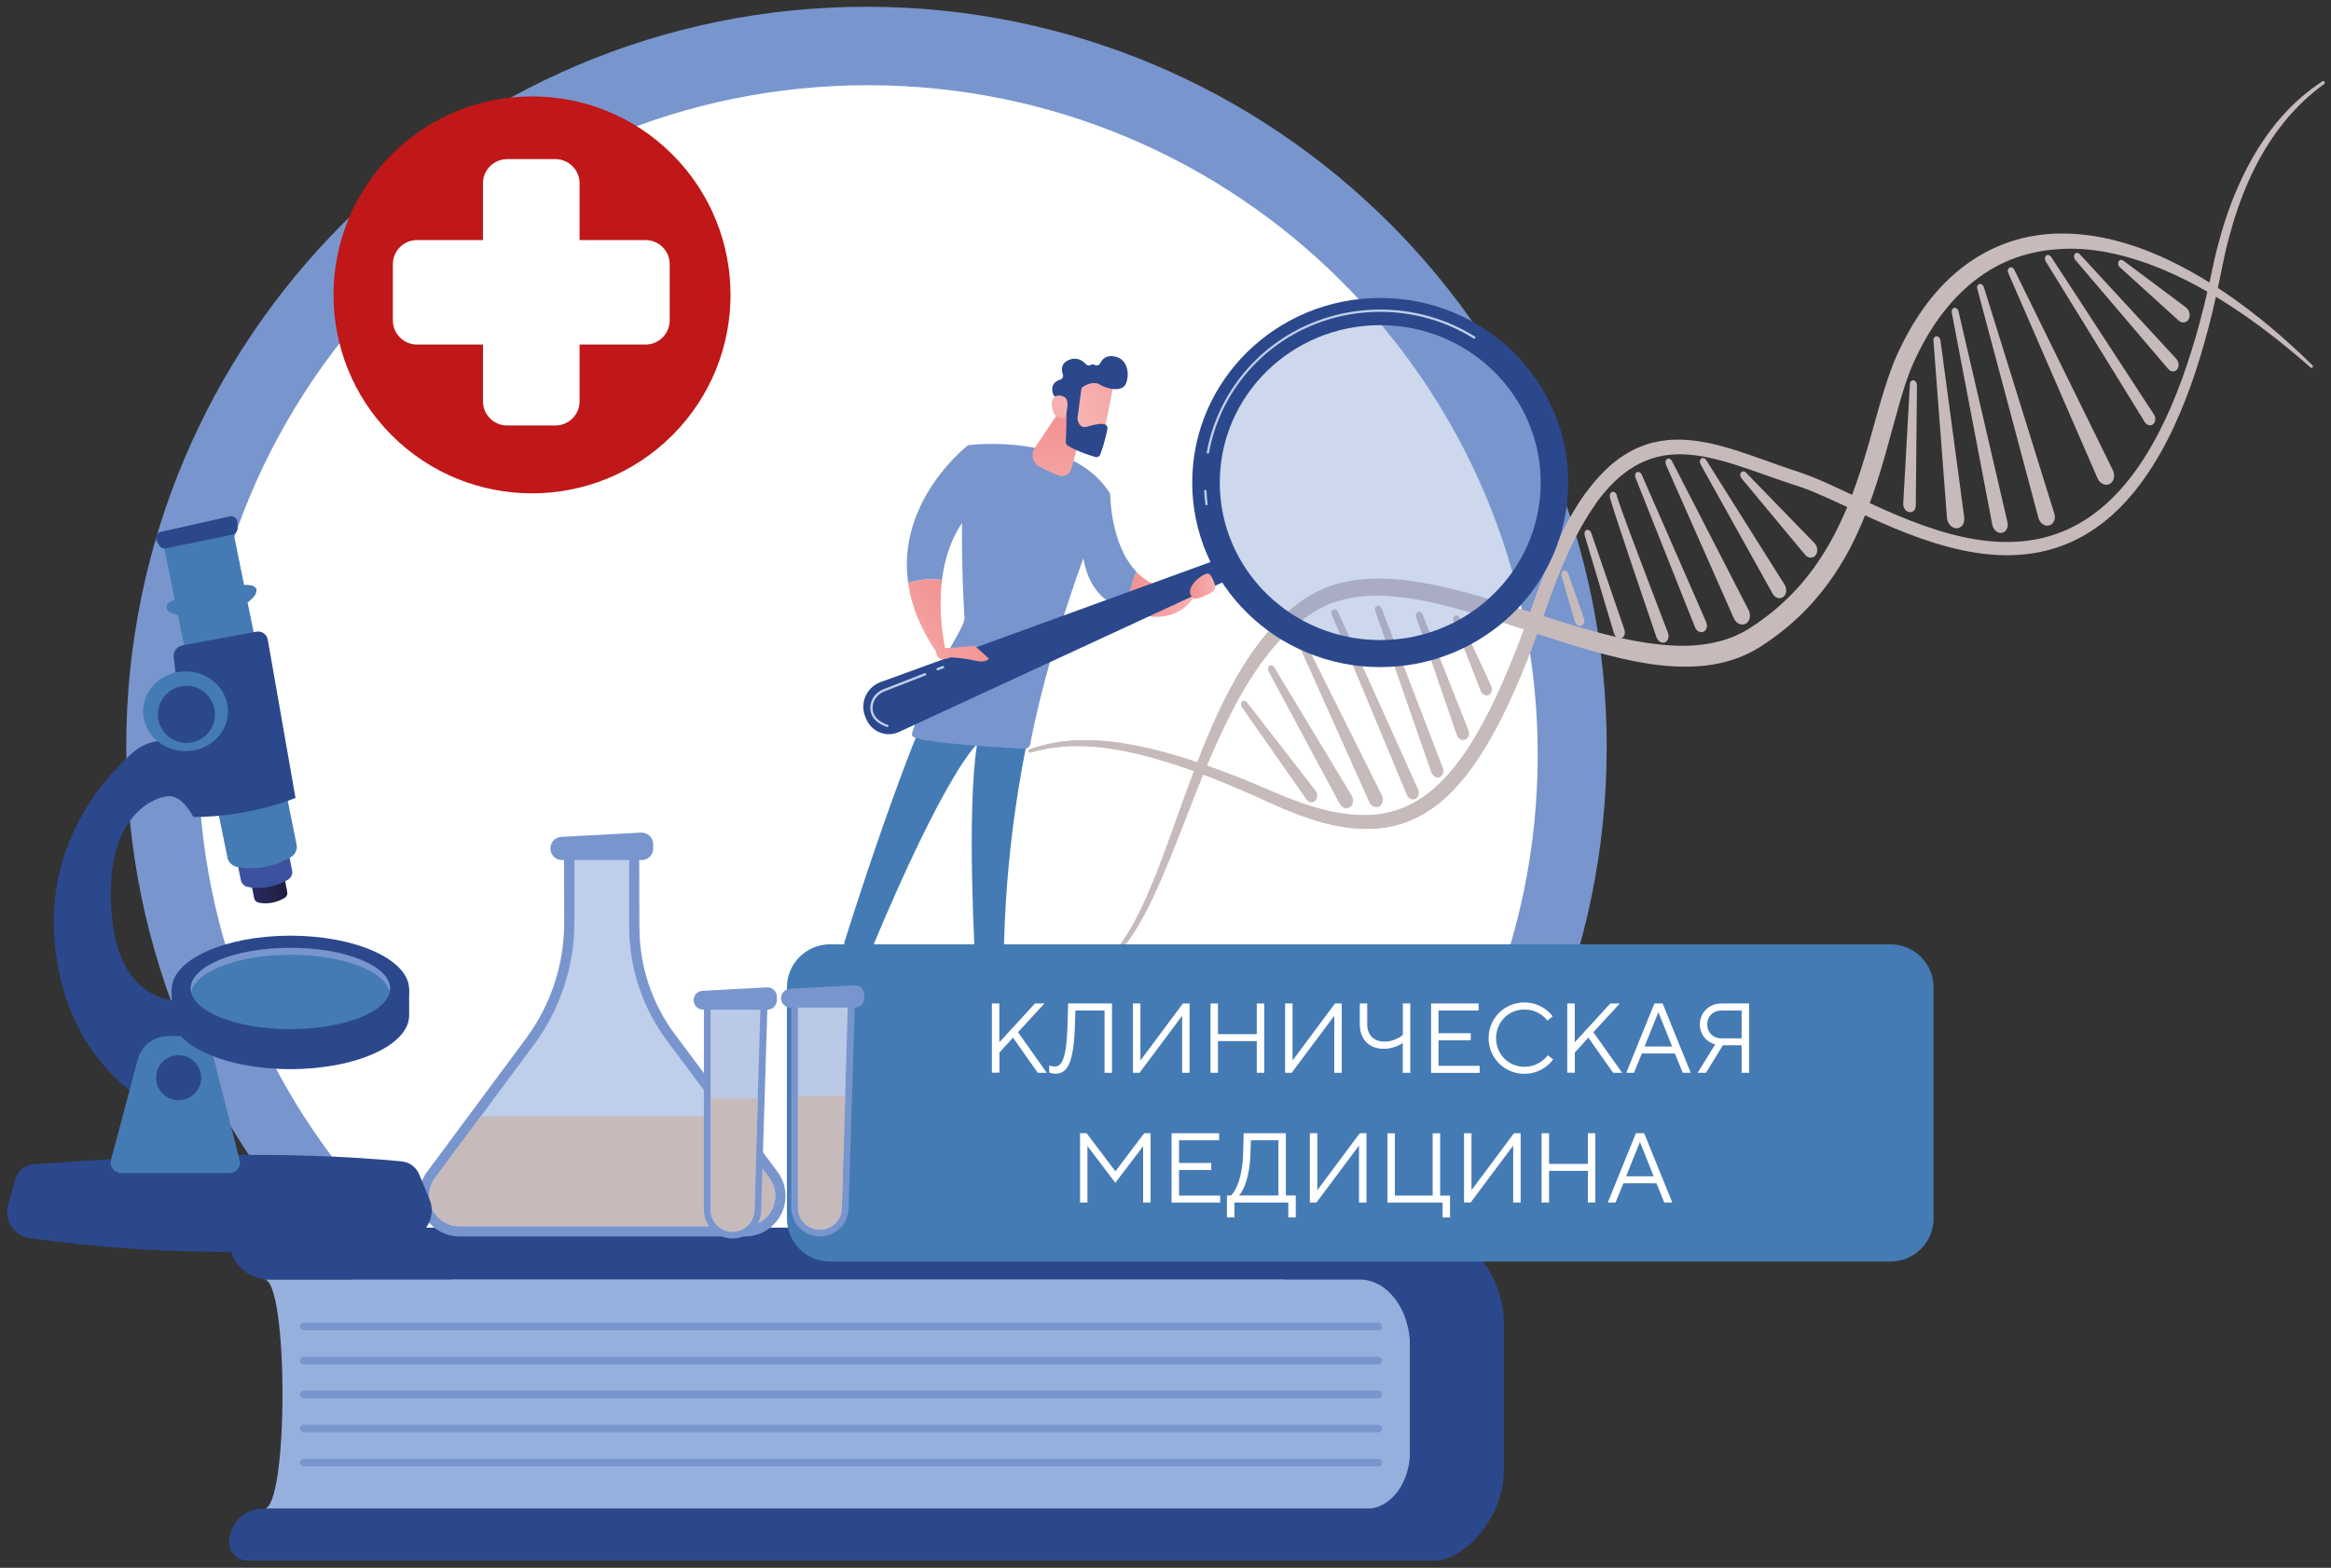
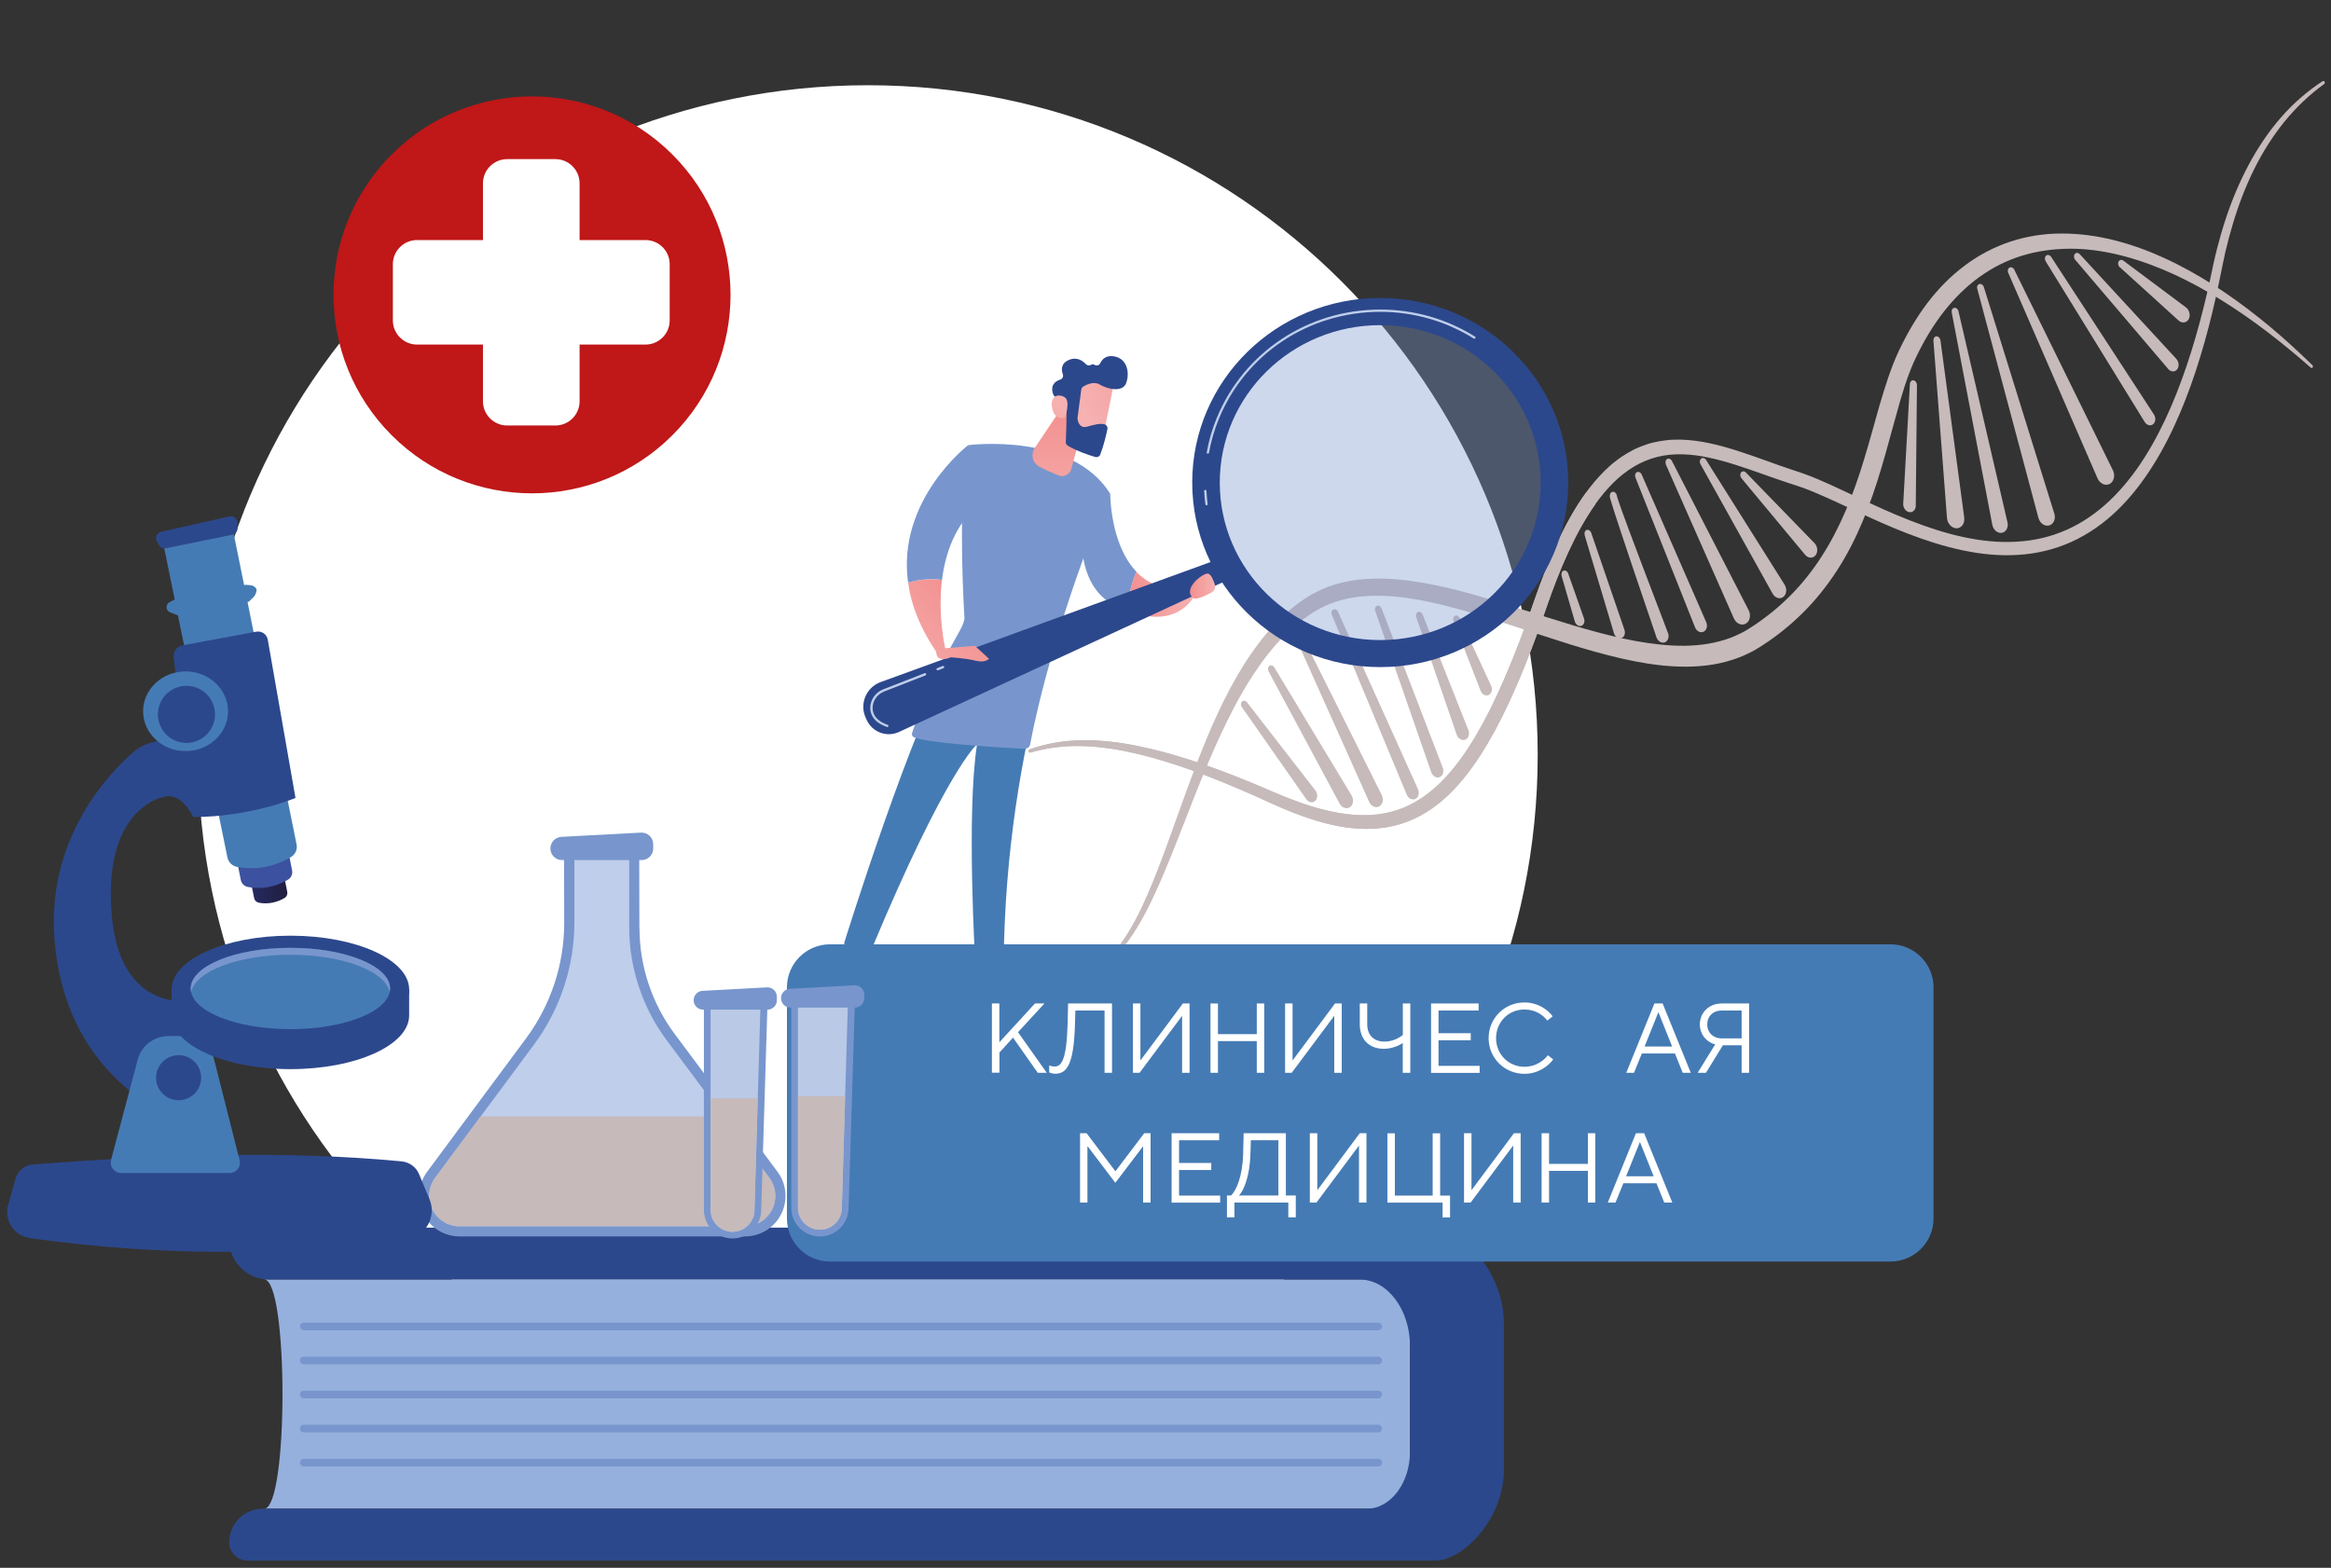
<svg xmlns="http://www.w3.org/2000/svg" width="275" height="185" viewBox="0 0 275 185" fill="none">
  <rect x="0" y="0" width="275" height="185" fill="#333333" stroke="none" />
-   <path d="M102.221 175.457C150.452 175.457 189.551 136.358 189.551 88.127C189.551 39.896 150.452 0.797 102.221 0.797C53.99 0.797 14.891 39.896 14.891 88.127C14.891 136.358 53.99 175.457 102.221 175.457Z" fill="#7896CD" />
  <path d="M102.391 168.097C146.033 168.097 181.411 132.718 181.411 89.077C181.411 45.435 146.033 10.057 102.391 10.057C58.75 10.057 23.371 45.435 23.371 89.077C23.371 132.718 58.75 168.097 102.391 168.097Z" fill="white" />
  <path d="M121.572 88.797C123.582 88.207 125.672 87.977 127.792 88.037C129.912 88.107 132.042 88.447 134.162 88.947C138.402 89.967 142.592 91.547 146.722 93.337L148.272 94.016L149.812 94.717C150.852 95.197 151.912 95.637 152.972 96.047C154.042 96.447 155.112 96.807 156.202 97.097C157.292 97.387 158.392 97.607 159.502 97.717C160.052 97.777 160.612 97.807 161.172 97.807C161.722 97.807 162.282 97.787 162.832 97.717C163.382 97.657 163.922 97.567 164.462 97.437C165.002 97.307 165.522 97.147 166.042 96.947C168.102 96.157 169.942 94.817 171.492 93.187C173.052 91.557 174.362 89.657 175.532 87.677C176.702 85.687 177.722 83.597 178.672 81.457C179.622 79.317 180.472 77.127 181.292 74.917C181.702 73.807 182.092 72.697 182.472 71.577C182.852 70.477 183.252 69.387 183.672 68.307C184.522 66.167 185.452 64.076 186.542 62.136C187.632 60.197 188.882 58.397 190.362 56.937C190.732 56.577 191.112 56.227 191.522 55.917C191.722 55.757 191.932 55.617 192.132 55.467C192.342 55.327 192.552 55.187 192.772 55.057C193.202 54.797 193.642 54.577 194.102 54.386C194.562 54.197 195.032 54.037 195.512 53.917C197.442 53.427 199.522 53.556 201.592 53.996C203.672 54.437 205.762 55.166 207.862 55.907C208.912 56.276 209.972 56.657 211.042 57.007L211.842 57.267C212.112 57.356 212.352 57.437 212.612 57.526C213.122 57.706 213.632 57.907 214.142 58.127C216.192 58.986 218.242 59.997 220.312 60.937C222.382 61.887 224.482 62.787 226.622 63.537C228.762 64.287 230.932 64.887 233.132 65.227C235.322 65.567 237.542 65.627 239.702 65.307C241.852 64.987 243.942 64.287 245.832 63.197C247.732 62.117 249.442 60.687 250.942 59.017C252.442 57.346 253.742 55.457 254.882 53.447C256.022 51.437 256.992 49.307 257.852 47.107C258.712 44.907 259.442 42.637 260.092 40.337C260.742 38.027 261.302 35.687 261.792 33.317C262.042 32.127 262.262 30.957 262.522 29.797C262.792 28.637 263.092 27.506 263.432 26.387C264.102 24.146 264.932 21.977 265.942 19.947C266.952 17.917 268.152 16.027 269.532 14.327C270.222 13.477 270.962 12.687 271.742 11.947C272.522 11.207 273.342 10.527 274.202 9.907C274.272 9.857 274.292 9.737 274.242 9.647C274.192 9.557 274.092 9.527 274.012 9.577C272.222 10.747 270.562 12.177 269.102 13.857C267.642 15.527 266.372 17.417 265.282 19.457C264.192 21.497 263.282 23.677 262.542 25.937C262.172 27.067 261.842 28.227 261.542 29.396C261.242 30.567 260.992 31.767 260.752 32.927C259.732 37.597 258.462 42.167 256.762 46.457C255.912 48.597 254.942 50.667 253.832 52.607C252.722 54.547 251.462 56.347 250.012 57.927C248.572 59.507 246.942 60.847 245.152 61.847C243.362 62.847 241.412 63.496 239.382 63.776C237.352 64.056 235.252 63.996 233.162 63.657C231.062 63.327 228.962 62.736 226.892 61.996C224.812 61.257 222.752 60.367 220.702 59.417C218.642 58.477 216.602 57.457 214.492 56.557C213.962 56.337 213.432 56.117 212.882 55.927C212.612 55.827 212.332 55.736 212.072 55.647L211.282 55.386C210.232 55.036 209.182 54.657 208.132 54.276C206.022 53.526 203.882 52.767 201.682 52.297C200.582 52.067 199.462 51.907 198.342 51.877C197.782 51.867 197.222 51.877 196.672 51.937C196.122 51.997 195.572 52.087 195.032 52.217C194.492 52.347 193.962 52.527 193.452 52.737C192.932 52.947 192.442 53.197 191.962 53.487C191.722 53.627 191.492 53.787 191.252 53.937C191.022 54.107 190.792 54.257 190.572 54.437C190.122 54.777 189.712 55.157 189.302 55.557C187.692 57.147 186.362 59.057 185.232 61.077C184.092 63.097 183.132 65.247 182.262 67.447C181.832 68.547 181.422 69.656 181.032 70.776C180.652 71.886 180.262 72.987 179.862 74.077C179.062 76.267 178.202 78.416 177.282 80.516C176.362 82.617 175.362 84.657 174.242 86.587C173.122 88.507 171.872 90.317 170.422 91.847C168.982 93.387 167.312 94.636 165.452 95.367C163.592 96.117 161.542 96.326 159.472 96.136C157.392 95.947 155.292 95.397 153.222 94.656C152.182 94.287 151.152 93.867 150.122 93.427C149.082 92.977 148.032 92.527 146.992 92.107C144.892 91.257 142.782 90.466 140.652 89.766C138.522 89.067 136.372 88.467 134.212 88.037C132.052 87.597 129.872 87.327 127.712 87.357C125.552 87.377 123.432 87.737 121.432 88.437C121.352 88.467 121.312 88.577 121.342 88.677C121.372 88.777 121.472 88.837 121.552 88.807L121.572 88.797Z" fill="#C6BABB" />
  <path d="M130.552 113.717C130.952 113.407 131.341 113.067 131.701 112.707C132.061 112.337 132.412 111.947 132.722 111.537C133.372 110.717 133.942 109.827 134.482 108.897C135.022 107.977 135.512 107.017 135.972 106.037C136.442 105.057 136.882 104.067 137.302 103.067C139.002 99.067 140.481 94.947 142.141 90.957C142.971 88.957 143.832 86.997 144.772 85.097C145.702 83.187 146.712 81.347 147.842 79.627C148.972 77.907 150.211 76.307 151.611 74.917C152.311 74.227 153.042 73.587 153.822 73.017C154.212 72.737 154.602 72.467 155.012 72.207C155.212 72.077 155.411 71.977 155.621 71.857C155.821 71.737 156.042 71.647 156.242 71.537C157.922 70.747 159.791 70.377 161.691 70.307C163.601 70.237 165.562 70.447 167.522 70.807C169.482 71.167 171.441 71.687 173.411 72.257C175.371 72.827 177.342 73.467 179.312 74.117C183.252 75.407 187.222 76.767 191.282 77.697C193.312 78.157 195.361 78.517 197.431 78.627C199.501 78.737 201.582 78.627 203.592 78.087C204.592 77.827 205.582 77.457 206.512 76.977L206.861 76.797L207.201 76.597L207.542 76.397C207.652 76.327 207.761 76.257 207.861 76.187C208.071 76.047 208.292 75.907 208.502 75.767C208.712 75.627 208.921 75.477 209.131 75.327C210.801 74.127 212.362 72.737 213.782 71.167C215.192 69.597 216.462 67.837 217.562 65.947C218.662 64.057 219.581 62.027 220.371 59.947C221.971 55.777 223.002 51.357 224.212 47.167C224.522 46.127 224.842 45.097 225.212 44.117C225.392 43.627 225.592 43.147 225.802 42.677C226.022 42.207 226.242 41.727 226.482 41.277C227.422 39.437 228.522 37.717 229.792 36.197C231.062 34.677 232.492 33.347 234.082 32.297C235.672 31.237 237.402 30.457 239.232 29.977C240.142 29.737 241.082 29.567 242.032 29.467C242.982 29.367 243.941 29.327 244.911 29.357C246.851 29.417 248.812 29.747 250.762 30.277C254.662 31.337 258.481 33.167 262.121 35.447C265.781 37.717 269.261 40.437 272.611 43.377C272.691 43.447 272.792 43.437 272.842 43.347C272.892 43.267 272.872 43.147 272.802 43.087C271.182 41.507 269.522 39.987 267.802 38.547C266.082 37.117 264.312 35.767 262.492 34.527C260.672 33.287 258.791 32.167 256.861 31.187C255.901 30.697 254.921 30.247 253.931 29.837C252.941 29.427 251.941 29.077 250.931 28.767C248.911 28.147 246.852 27.737 244.802 27.607C243.772 27.537 242.742 27.537 241.722 27.607C240.702 27.687 239.691 27.847 238.701 28.077C236.721 28.547 234.822 29.347 233.082 30.447C231.342 31.547 229.751 32.937 228.361 34.547C226.971 36.157 225.782 37.977 224.752 39.927C224.492 40.417 224.252 40.907 224.012 41.407C223.772 41.917 223.552 42.437 223.342 42.967C222.932 44.017 222.572 45.087 222.242 46.157C221.572 48.297 221.021 50.457 220.401 52.567C219.791 54.677 219.141 56.747 218.371 58.727C216.841 62.697 214.821 66.317 212.181 69.257C210.861 70.727 209.412 72.027 207.842 73.157C207.652 73.297 207.452 73.437 207.252 73.577C207.052 73.717 206.851 73.847 206.651 73.977C206.551 74.037 206.452 74.107 206.352 74.167L206.052 74.347L205.752 74.527L205.441 74.687C204.621 75.107 203.761 75.437 202.871 75.667C201.081 76.147 199.182 76.267 197.262 76.167C195.332 76.057 193.371 75.757 191.411 75.327C187.481 74.467 183.562 73.167 179.602 71.917C175.652 70.657 171.652 69.397 167.562 68.717C165.522 68.377 163.451 68.187 161.401 68.307C159.351 68.417 157.311 68.857 155.451 69.777C155.221 69.897 154.992 70.007 154.762 70.137C154.542 70.277 154.312 70.397 154.092 70.547C153.882 70.687 153.661 70.827 153.451 70.977C153.241 71.127 153.032 71.277 152.832 71.437C152.012 72.067 151.242 72.777 150.522 73.527C149.072 75.037 147.801 76.747 146.661 78.567C144.401 82.207 142.662 86.227 141.092 90.317C140.312 92.357 139.572 94.427 138.832 96.487C138.092 98.547 137.362 100.607 136.572 102.627C135.782 104.647 134.952 106.637 133.962 108.507C133.462 109.437 132.932 110.347 132.332 111.177C132.032 111.597 131.711 111.987 131.381 112.367C131.041 112.737 130.682 113.087 130.302 113.407C130.232 113.467 130.222 113.587 130.282 113.677C130.342 113.767 130.442 113.787 130.512 113.737L130.552 113.717Z" fill="#C6BABB" />
  <path d="M205.433 56.416L212.953 65.457C213.303 65.876 213.843 65.916 214.163 65.556C214.483 65.197 214.463 64.567 214.123 64.147C214.103 64.126 214.083 64.106 214.063 64.087L205.973 55.757C205.793 55.566 205.533 55.577 205.393 55.757C205.263 55.937 205.283 56.217 205.433 56.407V56.416Z" fill="#C6BABB" />
  <path d="M200.612 54.767L209.122 70.047C209.402 70.547 209.952 70.737 210.352 70.457C210.752 70.187 210.852 69.557 210.572 69.057C210.562 69.037 210.552 69.017 210.542 68.997L201.272 54.267C201.132 54.037 200.872 53.977 200.692 54.117C200.522 54.257 200.482 54.537 200.612 54.757V54.767Z" fill="#C6BABB" />
  <path d="M196.523 54.797L204.553 72.967C204.813 73.567 205.432 73.857 205.922 73.607C206.412 73.367 206.593 72.677 206.333 72.077C206.323 72.057 206.313 72.026 206.293 71.996L197.243 54.386C197.123 54.147 196.862 54.047 196.672 54.167C196.492 54.277 196.433 54.547 196.533 54.777L196.523 54.797Z" fill="#C6BABB" />
  <path d="M192.933 56.327L199.973 74.027C200.153 74.477 200.593 74.707 200.963 74.547C201.333 74.387 201.483 73.897 201.303 73.447C201.303 73.447 201.303 73.427 201.293 73.417L193.673 55.987C193.563 55.737 193.313 55.617 193.113 55.717C192.913 55.817 192.843 56.087 192.933 56.327Z" fill="#C6BABB" />
  <path d="M189.914 58.447C189.914 58.517 189.914 58.587 189.934 58.657V58.706L189.944 58.727V58.766L189.994 58.916L190.074 59.187L190.234 59.717L190.564 60.756L191.244 62.827L192.624 66.957L195.424 75.207C195.584 75.666 196.014 75.927 196.394 75.796C196.774 75.666 196.954 75.186 196.794 74.727C196.794 74.716 196.794 74.707 196.784 74.697L193.684 66.556L192.154 62.486L191.404 60.447L191.044 59.426L190.874 58.916L190.794 58.666L190.764 58.556V58.526L190.754 58.516C190.754 58.516 190.754 58.526 190.754 58.536C190.754 58.556 190.754 58.587 190.754 58.606C190.774 58.346 190.604 58.087 190.384 58.036C190.154 57.986 189.954 58.147 189.934 58.407L189.914 58.447Z" fill="#C6BABB" />
  <path d="M186.942 63.127L190.412 74.737C190.532 75.147 190.912 75.406 191.262 75.306C191.602 75.207 191.782 74.787 191.662 74.376C191.662 74.367 191.662 74.347 191.652 74.337L187.722 62.867C187.632 62.606 187.392 62.467 187.182 62.536C186.982 62.606 186.882 62.867 186.952 63.107L186.942 63.127Z" fill="#C6BABB" />
  <path d="M184.213 67.897L185.793 73.347C185.903 73.707 186.233 73.937 186.533 73.857C186.833 73.777 186.993 73.416 186.893 73.046C186.893 73.037 186.893 73.016 186.883 73.007L185.003 67.656C184.913 67.406 184.673 67.257 184.463 67.337C184.263 67.407 184.163 67.656 184.233 67.906L184.213 67.897Z" fill="#C6BABB" />
  <path d="M171.47 73.267L174.68 81.517C174.84 81.937 175.26 82.167 175.61 82.017C175.96 81.867 176.1 81.407 175.94 80.987C175.94 80.967 175.92 80.947 175.92 80.927L172.21 72.917C172.1 72.677 171.84 72.557 171.65 72.667C171.46 72.767 171.39 73.027 171.48 73.267H171.47Z" fill="#C6BABB" />
  <path d="M167.072 72.796L171.852 86.686C172.012 87.156 172.452 87.416 172.842 87.287C173.232 87.147 173.412 86.656 173.252 86.197C173.252 86.186 173.242 86.166 173.232 86.147L167.832 72.507C167.732 72.257 167.482 72.126 167.282 72.216C167.082 72.306 166.992 72.567 167.082 72.806L167.072 72.796Z" fill="#C6BABB" />
  <path d="M162.242 72.087L168.852 91.126C169.012 91.587 169.452 91.847 169.822 91.707C170.202 91.567 170.382 91.087 170.222 90.626C170.222 90.626 170.222 90.607 170.212 90.597L162.992 71.787C162.892 71.537 162.652 71.397 162.442 71.487C162.242 71.567 162.152 71.837 162.232 72.077L162.242 72.087Z" fill="#C6BABB" />
  <path d="M157.119 72.536L165.959 93.766C166.149 94.216 166.599 94.446 166.969 94.276C167.339 94.106 167.49 93.606 167.3 93.156C167.3 93.156 167.3 93.136 167.29 93.126L157.85 72.186C157.74 71.936 157.49 71.826 157.29 71.926C157.09 72.026 157.019 72.296 157.119 72.536Z" fill="#C6BABB" />
  <path d="M152.972 75.526L161.532 94.626C161.762 95.136 162.282 95.376 162.692 95.166C163.102 94.956 163.262 94.376 163.032 93.866C163.032 93.856 163.022 93.836 163.012 93.816L153.682 75.136C153.562 74.896 153.312 74.796 153.112 74.906C152.922 75.016 152.862 75.286 152.962 75.526H152.972Z" fill="#C6BABB" />
  <path d="M149.652 79.207L158.042 94.827C158.302 95.317 158.842 95.507 159.242 95.257C159.642 94.996 159.742 94.397 159.482 93.906C159.482 93.886 159.462 93.867 159.452 93.857L150.332 78.746C150.192 78.516 149.932 78.447 149.752 78.577C149.572 78.707 149.542 78.987 149.662 79.217L149.652 79.207Z" fill="#C6BABB" />
  <path d="M146.521 83.456L154.111 94.306C154.381 94.696 154.851 94.786 155.151 94.506C155.451 94.236 155.481 93.696 155.211 93.306C155.211 93.296 155.191 93.276 155.181 93.266L147.111 82.866C146.951 82.656 146.691 82.626 146.521 82.786C146.361 82.946 146.361 83.236 146.501 83.446L146.521 83.456Z" fill="#C6BABB" />
  <path d="M225.323 45.277L224.533 59.427C224.503 59.897 224.813 60.337 225.223 60.427C225.633 60.507 225.983 60.197 226.013 59.727C226.013 59.717 226.013 59.697 226.013 59.687L226.153 45.417C226.153 45.157 225.973 44.917 225.743 44.877C225.523 44.847 225.343 45.027 225.323 45.277Z" fill="#C6BABB" />
  <path d="M228.094 40.157L229.694 61.117C229.744 61.777 230.244 62.317 230.804 62.337C231.364 62.347 231.784 61.827 231.734 61.167C231.734 61.137 231.734 61.107 231.734 61.087L228.924 40.147C228.884 39.877 228.674 39.677 228.454 39.687C228.234 39.697 228.084 39.907 228.104 40.157H228.094Z" fill="#C6BABB" />
  <path d="M230.253 36.857L235.043 61.927C235.153 62.517 235.653 62.937 236.143 62.877C236.643 62.806 236.953 62.277 236.843 61.687C236.843 61.667 236.843 61.657 236.833 61.636L231.053 36.727C230.993 36.467 230.763 36.287 230.543 36.327C230.333 36.367 230.203 36.607 230.253 36.857Z" fill="#C6BABB" />
  <path d="M236.923 32.197L247.453 56.437C247.723 57.056 248.353 57.366 248.863 57.116C249.373 56.866 249.563 56.157 249.293 55.536C249.293 55.517 249.273 55.496 249.263 55.477L237.633 31.817C237.513 31.576 237.263 31.466 237.063 31.587C236.873 31.697 236.813 31.966 236.913 32.206L236.923 32.197Z" fill="#C6BABB" />
  <path d="M241.323 30.807L253.023 49.797C253.263 50.177 253.703 50.307 254.003 50.067C254.303 49.827 254.363 49.327 254.133 48.947C254.133 48.947 254.133 48.937 254.123 48.927L241.973 30.297C241.823 30.077 241.563 30.017 241.393 30.157C241.223 30.297 241.193 30.587 241.333 30.807H241.323Z" fill="#C6BABB" />
  <path d="M244.813 30.647L255.793 43.537C256.093 43.897 256.563 43.927 256.833 43.607C257.103 43.287 257.083 42.747 256.783 42.387C256.783 42.387 256.763 42.367 256.763 42.357L245.353 29.987C245.173 29.797 244.913 29.787 244.773 29.977C244.633 30.157 244.653 30.447 244.813 30.647Z" fill="#C6BABB" />
  <path d="M250.063 31.507L257.013 37.817C257.403 38.167 257.923 38.117 258.183 37.707C258.443 37.297 258.343 36.677 257.953 36.327C257.933 36.307 257.903 36.287 257.883 36.267L250.493 30.747C250.293 30.597 250.043 30.657 249.933 30.877C249.833 31.087 249.893 31.357 250.063 31.517V31.507Z" fill="#C6BABB" />
  <path d="M233.273 34.087L240.483 61.107C240.653 61.737 241.213 62.137 241.733 62.007C242.253 61.877 242.543 61.267 242.373 60.647C242.373 60.627 242.363 60.607 242.353 60.587L234.043 33.867C233.963 33.607 233.723 33.457 233.513 33.517C233.303 33.577 233.193 33.827 233.263 34.077L233.273 34.087Z" fill="#C6BABB" />
  <path d="M121.451 88.417C123.451 87.717 125.571 87.347 127.731 87.337C129.891 87.307 132.071 87.577 134.231 88.017C136.391 88.447 138.541 89.047 140.671 89.747C142.801 90.437 144.911 91.237 147.011 92.087C148.061 92.507 149.101 92.957 150.141 93.407C151.171 93.857 152.201 94.267 153.241 94.637C155.311 95.377 157.411 95.927 159.491 96.117C161.561 96.307 163.611 96.097 165.471 95.347C167.331 94.607 169.001 93.367 170.441 91.827C171.891 90.297 173.141 88.487 174.261 86.567C175.381 84.637 176.381 82.597 177.301 80.497C178.221 78.397 179.071 76.247 179.881 74.057C180.281 72.967 180.671 71.867 181.051 70.757C181.441 69.637 181.841 68.527 182.281 67.427C183.151 65.237 184.111 63.087 185.251 61.057C185.831 60.017 186.471 59.017 187.161 58.067C187.521 58.537 187.871 59.007 188.221 59.487C187.621 60.327 187.071 61.217 186.551 62.137C185.461 64.077 184.531 66.167 183.681 68.307C183.261 69.377 182.871 70.467 182.481 71.577C182.101 72.697 181.701 73.807 181.301 74.917C180.491 77.127 179.631 79.317 178.681 81.457C177.731 83.597 176.711 85.687 175.541 87.677C174.371 89.657 173.061 91.557 171.501 93.187C169.951 94.817 168.111 96.167 166.051 96.947C165.541 97.147 165.011 97.307 164.471 97.437C163.931 97.567 163.391 97.667 162.841 97.717C162.291 97.777 161.741 97.807 161.181 97.807C160.631 97.807 160.071 97.777 159.511 97.717C158.401 97.607 157.301 97.387 156.211 97.097C155.121 96.807 154.041 96.447 152.981 96.047C151.911 95.647 150.861 95.197 149.821 94.717L148.281 94.017L146.731 93.337C142.601 91.547 138.411 89.967 134.171 88.947C132.051 88.447 129.921 88.107 127.801 88.037C125.681 87.967 123.591 88.207 121.581 88.797C121.501 88.817 121.401 88.767 121.371 88.667C121.341 88.567 121.371 88.457 121.461 88.427L121.451 88.417Z" fill="#C6BABB" />
  <path d="M123.141 118.136C121.631 118.266 119.021 118.477 116.961 118.567C115.721 118.617 115.012 118.497 114.602 118.337C114.602 118.387 114.602 118.427 114.602 118.467C114.602 118.687 114.791 118.856 115.001 118.866C118.891 119.086 121.992 118.946 123.092 118.866C123.322 118.856 123.452 118.606 123.342 118.406C123.282 118.306 123.211 118.216 123.131 118.116L123.141 118.136Z" fill="url(#paint0_linear_3497_78596)" />
  <path d="M116.961 118.576C119.021 118.486 121.631 118.276 123.141 118.146C121.661 116.326 116.961 115.106 116.961 115.106H115.631C114.721 116.426 114.581 117.676 114.601 118.346C115.011 118.506 115.721 118.636 116.961 118.576Z" fill="#457BB4" />
  <path d="M115.41 112.937L115.53 115.396C115.54 115.666 115.74 115.887 116.01 115.927C116.28 115.967 116.63 115.967 117.01 115.847C117.24 115.767 117.41 115.577 117.46 115.337L117.89 112.947H115.41V112.937Z" fill="url(#paint1_linear_3497_78596)" />
  <path d="M98.171 118.557C97.521 118.467 97.221 118.127 97.101 117.767C97.001 118.147 97.231 118.547 97.671 118.737C98.211 118.967 98.801 119.007 99.251 118.987C99.741 118.967 100.191 118.767 100.441 118.437C99.951 118.677 99.261 118.707 98.171 118.557Z" fill="url(#paint2_linear_3497_78596)" />
  <path d="M101.251 112.916H100.161C98.491 112.886 97.452 116.396 97.102 117.756C97.222 118.116 97.521 118.456 98.171 118.546C99.261 118.696 99.951 118.666 100.441 118.426C101.341 117.236 101.791 115.506 102.001 114.496C102.241 113.346 101.251 112.916 101.251 112.916Z" fill="#457BB4" />
  <path d="M100.292 110.636L99.682 113.057C99.612 113.357 99.752 113.657 100.022 113.797C100.362 113.967 100.842 114.157 101.282 114.097C101.492 114.077 101.662 113.927 101.732 113.727L102.622 111.187L100.292 110.626V110.636Z" fill="url(#paint3_linear_3497_78596)" />
  <path d="M99.57 111.337C100.33 112.007 102.79 112.097 102.79 112.097C111.65 90.837 115.27 87.817 115.27 87.817C113.99 95.847 115.06 113.607 115.06 113.607C116.52 114.257 118.41 113.607 118.41 113.607C118.53 100.467 120.55 89.007 122.93 79.977C116.94 79.847 113.76 77.797 112.72 76.967C107.73 85.017 99.57 111.337 99.57 111.337Z" fill="#457BB4" />
  <path d="M114.24 52.517C113.11 58.166 113.51 68.287 113.78 72.906C113.86 74.207 110.31 78.287 107.62 86.427C107.55 86.636 107.58 86.867 107.78 86.967C109.01 87.597 116.03 88.107 120.84 88.357C121.16 88.377 121.47 88.157 121.53 87.847C124.13 74.187 130.63 58.127 130.97 58.246C126.39 50.937 114.24 52.526 114.24 52.526V52.517Z" fill="#7896CD" />
  <path d="M107.131 68.736C107.491 71.366 108.571 74.246 110.721 77.296L111.541 76.626C111.541 76.626 110.601 72.796 111.131 68.446C109.801 68.186 108.241 68.446 107.131 68.736Z" fill="url(#paint4_linear_3497_78596)" />
  <path d="M115.51 59.486L114.24 52.506C114.24 52.506 105.78 58.976 107.13 68.726C108.24 68.446 109.8 68.176 111.13 68.436C111.52 65.306 112.67 61.906 115.5 59.476L115.51 59.486Z" fill="#7896CD" />
  <path d="M130.971 58.237C129.411 59.427 128.491 62.176 127.711 65.266C128.241 69.507 130.521 71.347 132.981 72.046C133.131 70.117 133.621 68.547 134.081 67.467C130.941 64.227 130.981 58.227 130.981 58.227L130.971 58.237Z" fill="#7896CD" />
  <path d="M134.061 67.467C133.611 68.547 133.121 70.106 132.961 72.046C139.521 74.597 141.261 69.656 141.261 69.656L140.051 69.447C137.311 69.737 135.401 68.857 134.061 67.477V67.467Z" fill="url(#paint5_linear_3497_78596)" />
  <path d="M127.962 49.556L126.382 55.347C126.202 55.997 125.502 56.347 124.872 56.097C124.192 55.827 123.343 55.456 122.603 55.056C121.813 54.627 121.573 53.617 122.063 52.877L125.343 47.987L127.952 49.547L127.962 49.556Z" fill="url(#paint6_linear_3497_78596)" />
  <path d="M144.273 65.787L103.883 80.487C102.193 81.107 101.383 83.037 102.123 84.677L102.243 84.947C102.903 86.397 104.623 87.037 106.063 86.367L145.283 68.227L144.263 65.797L144.273 65.787Z" fill="#2C488C" />
  <g opacity="0.37">
    <path d="M162.831 76.516C173.843 76.516 182.771 67.75 182.771 56.936C182.771 46.123 173.843 37.356 162.831 37.356C151.818 37.356 142.891 46.123 142.891 56.936C142.891 67.75 151.818 76.516 162.831 76.516Z" fill="#7896CD" />
  </g>
  <path d="M162.833 35.157C150.583 35.157 140.652 44.907 140.652 56.937C140.652 68.966 150.583 78.717 162.833 78.717C175.083 78.717 185.012 68.966 185.012 56.937C185.012 44.907 175.083 35.157 162.833 35.157ZM162.833 75.526C152.383 75.526 143.902 67.207 143.902 56.947C143.902 46.687 152.373 38.367 162.833 38.367C173.293 38.367 181.762 46.687 181.762 56.947C181.762 67.207 173.293 75.526 162.833 75.526Z" fill="#2C488C" />
  <path d="M142.343 59.626C142.273 59.626 142.212 59.576 142.202 59.506C142.132 58.986 142.092 58.466 142.062 57.946C142.062 57.866 142.112 57.806 142.192 57.806C142.262 57.806 142.333 57.856 142.333 57.936C142.363 58.446 142.402 58.966 142.472 59.476C142.472 59.556 142.433 59.616 142.353 59.626C142.353 59.626 142.343 59.626 142.333 59.626H142.343ZM142.492 53.536H142.472C142.402 53.526 142.352 53.456 142.362 53.376C142.612 51.976 143.012 50.596 143.562 49.286C146.762 41.536 154.333 36.526 162.843 36.526C166.813 36.526 170.672 37.626 174.012 39.716C174.072 39.756 174.092 39.846 174.052 39.906C174.012 39.966 173.922 39.986 173.862 39.946C170.572 37.886 166.763 36.796 162.843 36.796C154.433 36.796 146.963 41.736 143.812 49.386C143.273 50.686 142.882 52.046 142.632 53.426C142.622 53.496 142.562 53.536 142.492 53.536Z" fill="#BECEEB" />
  <path d="M131.41 45.157C131.42 45.257 130.101 51.767 130.101 51.767L126.4 50.927L126.74 44.567C126.74 44.567 131.17 43.487 131.41 45.157Z" fill="url(#paint7_linear_3497_78596)" />
  <path d="M127.56 45.987L127.12 49.317C127.12 49.317 127.12 49.397 127.12 49.447C127.16 49.707 127.35 50.597 128.25 50.347C129.06 50.117 129.81 49.917 130.33 50.077C130.56 50.147 130.7 50.386 130.65 50.617C130.53 51.206 130.23 52.536 129.8 53.647C129.71 53.877 129.46 53.987 129.23 53.927C128.53 53.727 127.06 53.247 125.97 52.587C125.82 52.497 125.73 52.337 125.74 52.167C125.78 51.327 125.87 48.767 125.79 48.047C125.71 47.377 124.89 46.967 124.53 46.827C124.41 46.777 124.32 46.687 124.27 46.567C124.1 46.147 123.87 45.187 125.09 44.787C125.34 44.707 125.48 44.427 125.39 44.177C125.21 43.677 125.13 42.907 126.07 42.487C127.03 42.057 127.74 42.567 128.12 42.977C128.28 43.147 128.53 43.167 128.72 43.047C128.83 42.977 128.97 42.957 129.14 43.057C129.37 43.197 129.68 43.107 129.8 42.857C130.03 42.387 130.49 41.887 131.43 42.047C133.09 42.327 133.28 44.166 132.84 45.246C132.4 46.327 130.62 45.916 129.73 45.367C129.05 44.956 128.17 45.386 127.79 45.617C127.67 45.687 127.59 45.817 127.57 45.957L127.56 45.987Z" fill="#2C488C" />
  <path d="M125.641 49.267C125.641 49.267 126.321 47.356 125.621 46.886C124.921 46.416 123.881 46.666 124.111 48.047C124.391 49.767 125.641 49.267 125.641 49.267Z" fill="url(#paint8_linear_3497_78596)" />
  <path d="M111.201 76.516L115.021 76.207L116.671 77.727C116.671 77.727 116.281 78.266 115.061 77.957C113.841 77.647 112.161 77.567 112.161 77.567C112.161 77.567 110.471 78.326 110.451 76.906L111.201 76.516Z" fill="url(#paint9_linear_3497_78596)" />
  <path d="M140.782 70.567C141.112 70.827 142.242 70.287 142.932 69.916C143.272 69.737 143.432 69.337 143.322 68.977C143.152 68.447 142.882 67.777 142.532 67.687C141.962 67.547 139.422 69.507 140.782 70.567Z" fill="url(#paint10_linear_3497_78596)" />
  <path d="M104.68 85.776C104.68 85.776 104.65 85.776 104.64 85.776C103.07 85.236 102.7 84.306 102.67 83.626C102.63 82.626 103.25 81.707 104.23 81.326L109.08 79.436C109.15 79.406 109.23 79.436 109.26 79.516C109.29 79.586 109.26 79.666 109.18 79.697L104.33 81.587C103.46 81.927 102.91 82.746 102.95 83.626C102.99 84.496 103.59 85.136 104.73 85.536C104.8 85.556 104.84 85.636 104.81 85.707C104.79 85.766 104.74 85.796 104.68 85.796V85.776Z" fill="#BECEEB" />
  <path d="M110.622 79.107C110.572 79.107 110.512 79.076 110.492 79.016C110.462 78.947 110.492 78.867 110.572 78.837L111.202 78.587C111.272 78.557 111.352 78.587 111.382 78.667C111.412 78.737 111.382 78.817 111.302 78.847L110.672 79.097C110.672 79.097 110.642 79.097 110.622 79.097V79.107Z" fill="#BECEEB" />
  <path d="M31.16 178.027H166.35V150.967H31.16C34.05 150.967 34.05 178.027 31.16 178.027Z" fill="#95B0DD" />
  <path d="M166.349 171.257V158.877C166.349 154.507 163.679 150.977 160.379 150.977H31.729C29.139 150.977 27.039 148.877 27.039 146.287C27.039 145.497 27.679 144.857 28.469 144.857H169.079C172.299 144.857 177.419 149.927 177.419 156.177V173.467C177.419 179.367 172.449 184.147 169.409 184.147H29.209C28.009 184.147 27.039 183.177 27.039 181.977C27.039 179.797 28.809 178.027 30.989 178.027H161.239C164.059 178.027 166.349 174.997 166.349 171.257Z" fill="#2C488C" />
  <path d="M162.599 156.967H35.839C35.589 156.967 35.389 156.767 35.389 156.517C35.389 156.267 35.589 156.067 35.839 156.067H162.599C162.849 156.067 163.049 156.267 163.049 156.517C163.049 156.767 162.849 156.967 162.599 156.967Z" fill="#7896CD" />
  <path d="M162.599 160.987H35.839C35.589 160.987 35.389 160.787 35.389 160.537C35.389 160.287 35.589 160.087 35.839 160.087H162.599C162.849 160.087 163.049 160.287 163.049 160.537C163.049 160.787 162.849 160.987 162.599 160.987Z" fill="#7896CD" />
  <path d="M162.599 164.997H35.839C35.589 164.997 35.389 164.797 35.389 164.547C35.389 164.297 35.589 164.097 35.839 164.097H162.599C162.849 164.097 163.049 164.297 163.049 164.547C163.049 164.797 162.849 164.997 162.599 164.997Z" fill="#7896CD" />
  <path d="M162.599 169.017H35.839C35.589 169.017 35.389 168.817 35.389 168.567C35.389 168.317 35.589 168.117 35.839 168.117H162.599C162.849 168.117 163.049 168.317 163.049 168.567C163.049 168.817 162.849 169.017 162.599 169.017Z" fill="#7896CD" />
  <path d="M162.599 173.037H35.839C35.589 173.037 35.389 172.837 35.389 172.587C35.389 172.337 35.589 172.137 35.839 172.137H162.599C162.849 172.137 163.049 172.337 163.049 172.587C163.049 172.837 162.849 173.037 162.599 173.037Z" fill="#7896CD" />
  <path d="M79.326 51.354C88.472 42.208 88.472 27.379 79.326 18.233C70.18 9.087 55.351 9.087 46.205 18.233C37.059 27.379 37.059 42.208 46.205 51.354C55.351 60.5 70.18 60.5 79.326 51.354Z" fill="#C01718" />
  <path d="M76.157 28.327H68.377V21.627C68.377 20.057 67.098 18.777 65.528 18.777H59.828C58.258 18.777 56.977 20.057 56.977 21.627V28.327H49.197C47.627 28.327 46.348 29.607 46.348 31.177V37.807C46.348 39.377 47.627 40.657 49.197 40.657H56.977V47.357C56.977 48.927 58.258 50.207 59.828 50.207H65.528C67.098 50.207 68.377 48.927 68.377 47.357V40.657H76.157C77.728 40.657 79.008 39.377 79.008 37.807V31.177C79.008 29.607 77.728 28.327 76.157 28.327Z" fill="white" />
  <path d="M97.919 148.857L223.03 148.857C225.835 148.857 228.109 146.582 228.109 143.777V116.507C228.109 113.701 225.835 111.427 223.03 111.427L97.919 111.427C95.114 111.427 92.839 113.701 92.839 116.507V143.777C92.839 146.582 95.114 148.857 97.919 148.857Z" fill="#457BB4" />
  <path d="M200.249 144.557H209.479C211.318 144.557 212.809 143.066 212.809 141.227V119.067C212.809 117.228 211.318 115.737 209.479 115.737H200.249C198.409 115.737 196.918 117.228 196.918 119.067V141.227C196.918 143.066 198.409 144.557 200.249 144.557Z" fill="#457BB4" />
  <path d="M190.31 144.557H192.89C193.823 144.557 194.58 143.8 194.58 142.867V117.427C194.58 116.493 193.823 115.737 192.89 115.737H190.31C189.377 115.737 188.62 116.493 188.62 117.427V142.867C188.62 143.8 189.377 144.557 190.31 144.557Z" fill="#457BB4" />
  <path d="M117.02 126.587V118.407H117.899V122.987L122.1 118.407H123.219L120.1 121.797L123.49 126.587H122.429L119.51 122.437L117.909 124.197V126.577H117.03L117.02 126.587Z" fill="white" />
  <path d="M126.019 118.407H131.189V126.587H130.309V119.237H126.869L126.819 120.857C126.689 125.707 125.819 126.697 124.489 126.697C124.209 126.697 123.919 126.607 123.779 126.547V125.727C123.919 125.777 124.189 125.847 124.419 125.847C125.209 125.847 125.829 125.107 125.949 120.857L126.009 118.407H126.019Z" fill="white" />
  <path d="M133.66 126.587V118.407H134.54V125.107H134.56L139.55 118.407H140.34V126.587H139.46V119.887H139.44L134.44 126.587H133.66Z" fill="white" />
  <path d="M142.809 126.587V118.407H143.688V122.027H148.269V118.407H149.148V126.587H148.269V122.847H143.688V126.587H142.809Z" fill="white" />
  <path d="M151.609 126.587V118.407H152.49V125.107H152.51L157.5 118.407H158.29V126.587H157.409V119.887H157.389L152.389 126.587H151.609Z" fill="white" />
  <path d="M165.49 126.587V123.077C165.09 123.347 164.24 123.757 163.25 123.757C161.53 123.757 160.42 122.647 160.42 120.857V118.407H161.3V120.857C161.3 122.147 162.07 122.907 163.35 122.907C164.31 122.907 165.13 122.437 165.5 122.117V118.407H166.38V126.587H165.5H165.49Z" fill="white" />
  <path d="M168.83 126.587V118.407H174.44V119.237H169.71V121.917H173.51V122.747H169.71V125.767H174.56V126.597H168.83V126.587Z" fill="white" />
  <path d="M175.619 122.497C175.619 120.157 177.489 118.287 179.839 118.287C181.459 118.287 182.639 119.177 183.179 119.927L182.549 120.427C182.089 119.827 181.209 119.117 179.839 119.117C177.979 119.117 176.499 120.587 176.499 122.497C176.499 124.407 177.979 125.877 179.839 125.877C181.219 125.877 182.139 125.127 182.609 124.517L183.239 125.007C182.679 125.777 181.499 126.707 179.839 126.707C177.489 126.707 175.619 124.837 175.619 122.497Z" fill="white" />
-   <path d="M184.898 126.587V118.407H185.779V122.987L189.979 118.407H191.099L187.979 121.797L191.368 126.587H190.309L187.388 122.437L185.789 124.197V126.577H184.908L184.898 126.587Z" fill="white" />
  <path d="M191.859 126.587L195.179 118.407H196.149L199.469 126.587H198.52L197.6 124.307H193.699L192.77 126.587H191.869H191.859ZM194.01 123.487H197.27L195.659 119.457H195.639L194.02 123.487H194.01Z" fill="white" />
  <path d="M206.349 118.407V126.587H205.469V123.337H203.259L201.259 126.587H200.279L202.349 123.237C201.259 122.947 200.539 122.007 200.539 120.877C200.539 119.487 201.619 118.407 203.119 118.407H206.349ZM205.469 122.517V119.237H203.119C202.099 119.237 201.409 119.927 201.409 120.877C201.409 121.827 202.099 122.527 203.119 122.527H205.469V122.517Z" fill="white" />
  <path d="M127.42 141.897V133.717H128.19L131.58 138.197H131.6L134.99 133.717H135.74V141.897H134.86V135.277H134.84L131.58 139.567L128.33 135.277H128.29V141.897H127.41H127.42Z" fill="white" />
  <path d="M138.219 141.897V133.717H143.829V134.547H139.099V137.227H142.899V138.057H139.099V141.077H143.949V141.907H138.219V141.897Z" fill="white" />
  <path d="M151.7 141.067H152.87V143.647H151.99V141.897H145.63V143.647H144.75V141.067H145.22C145.84 140.527 146.59 138.807 146.66 136.167L146.72 133.717H151.7V141.067ZM150.82 141.067V134.547H147.57L147.52 136.167C147.45 138.757 146.74 140.507 146.16 141.067H150.81H150.82Z" fill="white" />
  <path d="M154.529 141.897V133.717H155.409V140.417H155.429L160.419 133.717H161.209V141.897H160.329V135.197H160.309L155.309 141.897H154.529Z" fill="white" />
  <path d="M170.19 143.656V141.906H163.68V133.727H164.56V141.077H169.02V133.727H169.9V141.077H171.07V143.656H170.19Z" fill="white" />
  <path d="M172.719 141.897V133.717H173.599V140.417H173.619L178.609 133.717H179.399V141.897H178.519V135.197H178.499L173.499 141.897H172.719Z" fill="white" />
  <path d="M181.869 141.897V133.717H182.749V137.337H187.329V133.717H188.209V141.897H187.329V138.157H182.749V141.897H181.869Z" fill="white" />
  <path d="M189.68 141.897L193 133.717H193.97L197.29 141.897H196.34L195.42 139.617H191.52L190.59 141.897H189.69H189.68ZM191.83 138.797H195.09L193.48 134.767H193.46L191.84 138.797H191.83Z" fill="white" />
  <path d="M75.431 109.477L75.411 99.737H66.541L66.561 108.896C66.561 113.806 64.981 118.586 62.062 122.526L50.381 138.276C49.771 139.096 49.441 140.096 49.441 141.116C49.441 143.756 51.581 145.896 54.221 145.896H87.891C90.531 145.896 92.671 143.756 92.671 141.116C92.671 140.086 92.341 139.086 91.721 138.256L79.611 122.026C76.901 118.396 75.441 113.997 75.441 109.467L75.431 109.477Z" fill="#7896CD" />
  <path d="M54.211 144.697C52.241 144.697 50.631 143.086 50.631 141.116C50.631 140.346 50.881 139.587 51.341 138.977L63.021 123.227C66.081 119.107 67.761 114.016 67.761 108.886V100.927H74.231V109.477C74.241 114.227 75.811 118.936 78.651 122.746L90.761 138.977C91.221 139.587 91.471 140.346 91.471 141.116C91.471 143.086 89.861 144.697 87.891 144.697H54.221H54.211Z" fill="#BECEEB" />
  <path d="M75.682 101.487H66.302C65.542 101.487 64.932 100.876 64.932 100.116C64.932 99.386 65.502 98.787 66.232 98.746L75.612 98.246C76.402 98.207 77.062 98.826 77.062 99.617V100.116C77.062 100.876 76.452 101.487 75.692 101.487H75.682Z" fill="#7896CD" />
  <path d="M51.331 138.977C50.881 139.587 50.631 140.346 50.631 141.116C50.631 143.086 52.241 144.697 54.211 144.697H87.881C89.851 144.697 91.461 143.086 91.461 141.116C91.461 140.346 91.211 139.587 90.751 138.977L85.341 131.727H56.711L51.331 138.977Z" fill="#C6BABB" />
  <path d="M96.731 145.896C94.861 145.896 93.352 144.386 93.352 142.516V118.316H100.852L100.111 142.516C100.111 144.386 98.601 145.896 96.731 145.896Z" fill="#7896CD" />
  <path opacity="0.49" d="M96.731 145.097C95.301 145.097 94.141 143.937 94.141 142.507V118.307H100.031L99.311 142.497C99.311 143.937 98.151 145.097 96.721 145.097H96.731Z" fill="white" />
  <path d="M100.851 118.896H93.251C92.641 118.896 92.141 118.396 92.141 117.786C92.141 117.196 92.601 116.706 93.191 116.676L100.791 116.266C101.431 116.236 101.961 116.736 101.961 117.376V117.786C101.961 118.396 101.461 118.896 100.851 118.896Z" fill="#7896CD" />
  <path d="M94.141 129.356V142.516C94.141 143.946 95.301 145.106 96.731 145.106C98.161 145.106 99.321 143.946 99.321 142.516L99.711 129.356H94.141Z" fill="#C6BABB" />
  <path d="M86.423 146.137C84.553 146.137 83.043 144.627 83.043 142.757V118.557H90.543L89.803 142.757C89.803 144.627 88.293 146.137 86.423 146.137Z" fill="#7896CD" />
  <path opacity="0.49" d="M86.422 145.347C84.992 145.347 83.832 144.187 83.832 142.757V118.557H89.722L89.002 142.747C89.002 144.187 87.842 145.347 86.412 145.347H86.422Z" fill="white" />
  <path d="M90.542 119.136H82.942C82.332 119.136 81.832 118.636 81.832 118.026C81.832 117.436 82.292 116.946 82.882 116.916L90.482 116.506C91.122 116.476 91.652 116.976 91.652 117.616V118.026C91.652 118.636 91.152 119.136 90.542 119.136Z" fill="#7896CD" />
  <path d="M83.832 129.597V142.757C83.832 144.187 84.992 145.347 86.422 145.347C87.852 145.347 89.012 144.187 89.012 142.757L89.402 129.597H83.832Z" fill="#C6BABB" />
  <path d="M47.951 146.237C33.641 148.217 18.851 148.237 3.531 146.097C1.661 145.837 0.451 143.986 0.961 142.176L1.821 139.116C2.091 138.156 2.921 137.476 3.911 137.396C18.961 136.246 33.661 135.736 47.371 137.036C48.291 137.126 49.101 137.707 49.451 138.567L50.671 141.506C51.541 143.596 50.191 145.927 47.951 146.237Z" fill="#2C488C" />
  <path d="M25.852 85.217L29.981 105.977C30.031 106.237 30.241 106.447 30.502 106.507C31.111 106.637 32.272 106.717 33.562 105.967C33.812 105.817 33.941 105.537 33.891 105.257L29.771 84.347L25.852 85.227V85.217Z" fill="url(#paint11_linear_3497_78596)" />
  <path d="M22.01 71.697L28.41 103.837C28.49 104.247 28.81 104.567 29.21 104.647C30.15 104.847 31.96 104.967 33.96 103.807C34.35 103.587 34.55 103.137 34.46 102.707L28.07 70.327L22 71.697H22.01Z" fill="url(#paint12_linear_3497_78596)" />
  <path d="M19.231 63.987L26.831 101.177C26.941 101.727 27.371 102.157 27.911 102.277C29.181 102.537 31.611 102.717 34.311 101.137C34.831 100.837 35.111 100.237 34.991 99.647L27.401 62.137L19.221 63.977L19.231 63.987Z" fill="#457BB4" />
  <path d="M18.511 63.877L18.751 64.317C18.911 64.617 19.251 64.767 19.581 64.697L27.401 63.097C27.761 63.027 28.021 62.707 28.021 62.337V61.687C28.021 61.187 27.561 60.827 27.081 60.937L19.011 62.747C18.511 62.857 18.251 63.427 18.501 63.877H18.511Z" fill="#2C488C" />
  <path d="M20.761 70.667L28.951 69.007L29.581 69.057C29.881 69.087 30.141 69.267 30.271 69.537C30.271 69.907 30.121 70.257 29.851 70.517L29.341 71.007L21.151 72.667L20.071 72.257C19.921 72.197 19.791 72.087 19.721 71.937C19.561 71.607 19.691 71.217 20.011 71.047L20.751 70.667H20.761Z" fill="#457BB4" />
  <path d="M21.582 86.787L20.492 77.567C20.412 76.887 20.872 76.267 21.542 76.147L30.232 74.537C30.872 74.417 31.482 74.847 31.592 75.487L34.862 94.157C34.862 94.157 29.542 96.407 22.802 96.407C22.802 96.407 21.572 93.747 19.732 93.957C17.892 94.157 12.162 96.617 13.192 108.067C14.212 119.517 22.392 118.087 22.392 118.087L25.872 133.827C25.872 133.827 8.182 130.747 6.452 111.127C5.382 99.017 12.812 91.287 15.732 88.747C16.412 88.157 17.242 87.747 18.122 87.547L21.572 86.797L21.582 86.787Z" fill="#2C488C" />
  <path d="M13.09 136.897L16.25 125.027C16.68 123.397 18.16 122.257 19.85 122.257H21.71C23.38 122.257 24.85 123.397 25.26 125.017L28.27 136.907C28.46 137.667 27.89 138.407 27.1 138.407H14.27C13.48 138.407 12.9 137.657 13.11 136.897H13.09Z" fill="#457BB4" />
  <path d="M23.73 127.167C23.73 128.637 22.54 129.827 21.07 129.827C19.6 129.827 18.41 128.637 18.41 127.167C18.41 125.697 19.6 124.507 21.07 124.507C22.54 124.507 23.73 125.697 23.73 127.167Z" fill="#2C488C" />
  <path d="M46.52 116.746C44.13 114.796 39.54 113.477 34.26 113.477C28.98 113.477 24.39 114.796 22 116.746H20.25V119.817C20.25 123.317 26.52 126.156 34.26 126.156C42 126.156 48.27 123.317 48.27 119.817V116.746H46.52Z" fill="#2C488C" />
  <path d="M34.26 123.087C41.998 123.087 48.27 120.248 48.27 116.747C48.27 113.245 41.998 110.407 34.26 110.407C26.523 110.407 20.25 113.245 20.25 116.747C20.25 120.248 26.523 123.087 34.26 123.087Z" fill="#2C488C" />
  <path d="M34.26 121.437C40.755 121.437 46.02 119.288 46.02 116.637C46.02 113.986 40.755 111.837 34.26 111.837C27.765 111.837 22.5 113.986 22.5 116.637C22.5 119.288 27.765 121.437 34.26 121.437Z" fill="#457BB4" />
  <path d="M34.26 112.657C40.42 112.657 45.46 114.587 45.97 117.057C46 116.927 46.02 116.787 46.02 116.647C46.02 113.997 40.76 111.847 34.26 111.847C27.76 111.847 22.5 113.997 22.5 116.647C22.5 116.787 22.52 116.917 22.55 117.057C23.06 114.597 28.11 112.657 34.26 112.657Z" fill="#7896CD" />
  <path d="M26.901 83.927C26.901 86.526 24.661 88.626 21.891 88.626C19.121 88.626 16.881 86.516 16.881 83.927C16.881 81.337 19.121 79.227 21.891 79.227C24.661 79.227 26.901 81.337 26.901 83.927Z" fill="#457BB4" />
  <path d="M25.324 84.835C25.622 82.998 24.375 81.267 22.537 80.969C20.7 80.67 18.969 81.918 18.671 83.755C18.373 85.592 19.62 87.323 21.457 87.621C23.295 87.92 25.026 86.672 25.324 84.835Z" fill="#2C488C" />
  <defs>
    <linearGradient id="paint0_linear_3497_78596" x1="114.602" y1="118.566" x2="123.392" y2="118.566" gradientUnits="userSpaceOnUse">
      <stop stop-color="#6CC9F0" />
      <stop offset="1" stop-color="#3C519F" />
    </linearGradient>
    <linearGradient id="paint1_linear_3497_78596" x1="115.41" y1="114.437" x2="117.88" y2="114.437" gradientUnits="userSpaceOnUse">
      <stop stop-color="#F2908F" />
      <stop offset="1" stop-color="#F6B2B2" />
    </linearGradient>
    <linearGradient id="paint2_linear_3497_78596" x1="97.071" y1="118.377" x2="100.441" y2="118.377" gradientUnits="userSpaceOnUse">
      <stop stop-color="#6CC9F0" />
      <stop offset="1" stop-color="#3C519F" />
    </linearGradient>
    <linearGradient id="paint3_linear_3497_78596" x1="99.672" y1="112.377" x2="102.632" y2="112.377" gradientUnits="userSpaceOnUse">
      <stop stop-color="#F2908F" />
      <stop offset="1" stop-color="#F6B2B2" />
    </linearGradient>
    <linearGradient id="paint4_linear_3497_78596" x1="113.221" y1="69.246" x2="102.691" y2="78.567" gradientUnits="userSpaceOnUse">
      <stop stop-color="#F2908F" />
      <stop offset="1" stop-color="#F6B2B2" />
    </linearGradient>
    <linearGradient id="paint5_linear_3497_78596" x1="132.971" y1="70.126" x2="141.271" y2="70.126" gradientUnits="userSpaceOnUse">
      <stop stop-color="#F2908F" />
      <stop offset="1" stop-color="#F6B2B2" />
    </linearGradient>
    <linearGradient id="paint6_linear_3497_78596" x1="124.912" y1="47.957" x2="124.822" y2="63.447" gradientUnits="userSpaceOnUse">
      <stop stop-color="#F2908F" />
      <stop offset="1" stop-color="#F6B2B2" />
    </linearGradient>
    <linearGradient id="paint7_linear_3497_78596" x1="140.64" y1="43.107" x2="127.47" y2="48.557" gradientUnits="userSpaceOnUse">
      <stop stop-color="#F2908F" />
      <stop offset="1" stop-color="#F6B2B2" />
    </linearGradient>
    <linearGradient id="paint8_linear_3497_78596" x1="120.175" y1="55.06" x2="125.326" y2="47.972" gradientUnits="userSpaceOnUse">
      <stop stop-color="#F2908F" />
      <stop offset="1" stop-color="#F6B2B2" />
    </linearGradient>
    <linearGradient id="paint9_linear_3497_78596" x1="117.381" y1="73.936" x2="106.851" y2="83.266" gradientUnits="userSpaceOnUse">
      <stop stop-color="#F2908F" />
      <stop offset="1" stop-color="#F6B2B2" />
    </linearGradient>
    <linearGradient id="paint10_linear_3497_78596" x1="140.392" y1="69.147" x2="143.362" y2="69.147" gradientUnits="userSpaceOnUse">
      <stop stop-color="#F2908F" />
      <stop offset="1" stop-color="#F6B2B2" />
    </linearGradient>
    <linearGradient id="paint11_linear_3497_78596" x1="25.852" y1="95.457" x2="33.901" y2="95.457" gradientUnits="userSpaceOnUse">
      <stop stop-color="#2A3780" />
      <stop offset="1" stop-color="#201D3F" />
    </linearGradient>
    <linearGradient id="paint12_linear_3497_78596" x1="38.6" y1="122.277" x2="37.62" y2="118.967" gradientUnits="userSpaceOnUse">
      <stop stop-color="#6CC9F0" />
      <stop offset="1" stop-color="#3C519F" />
    </linearGradient>
  </defs>
</svg>